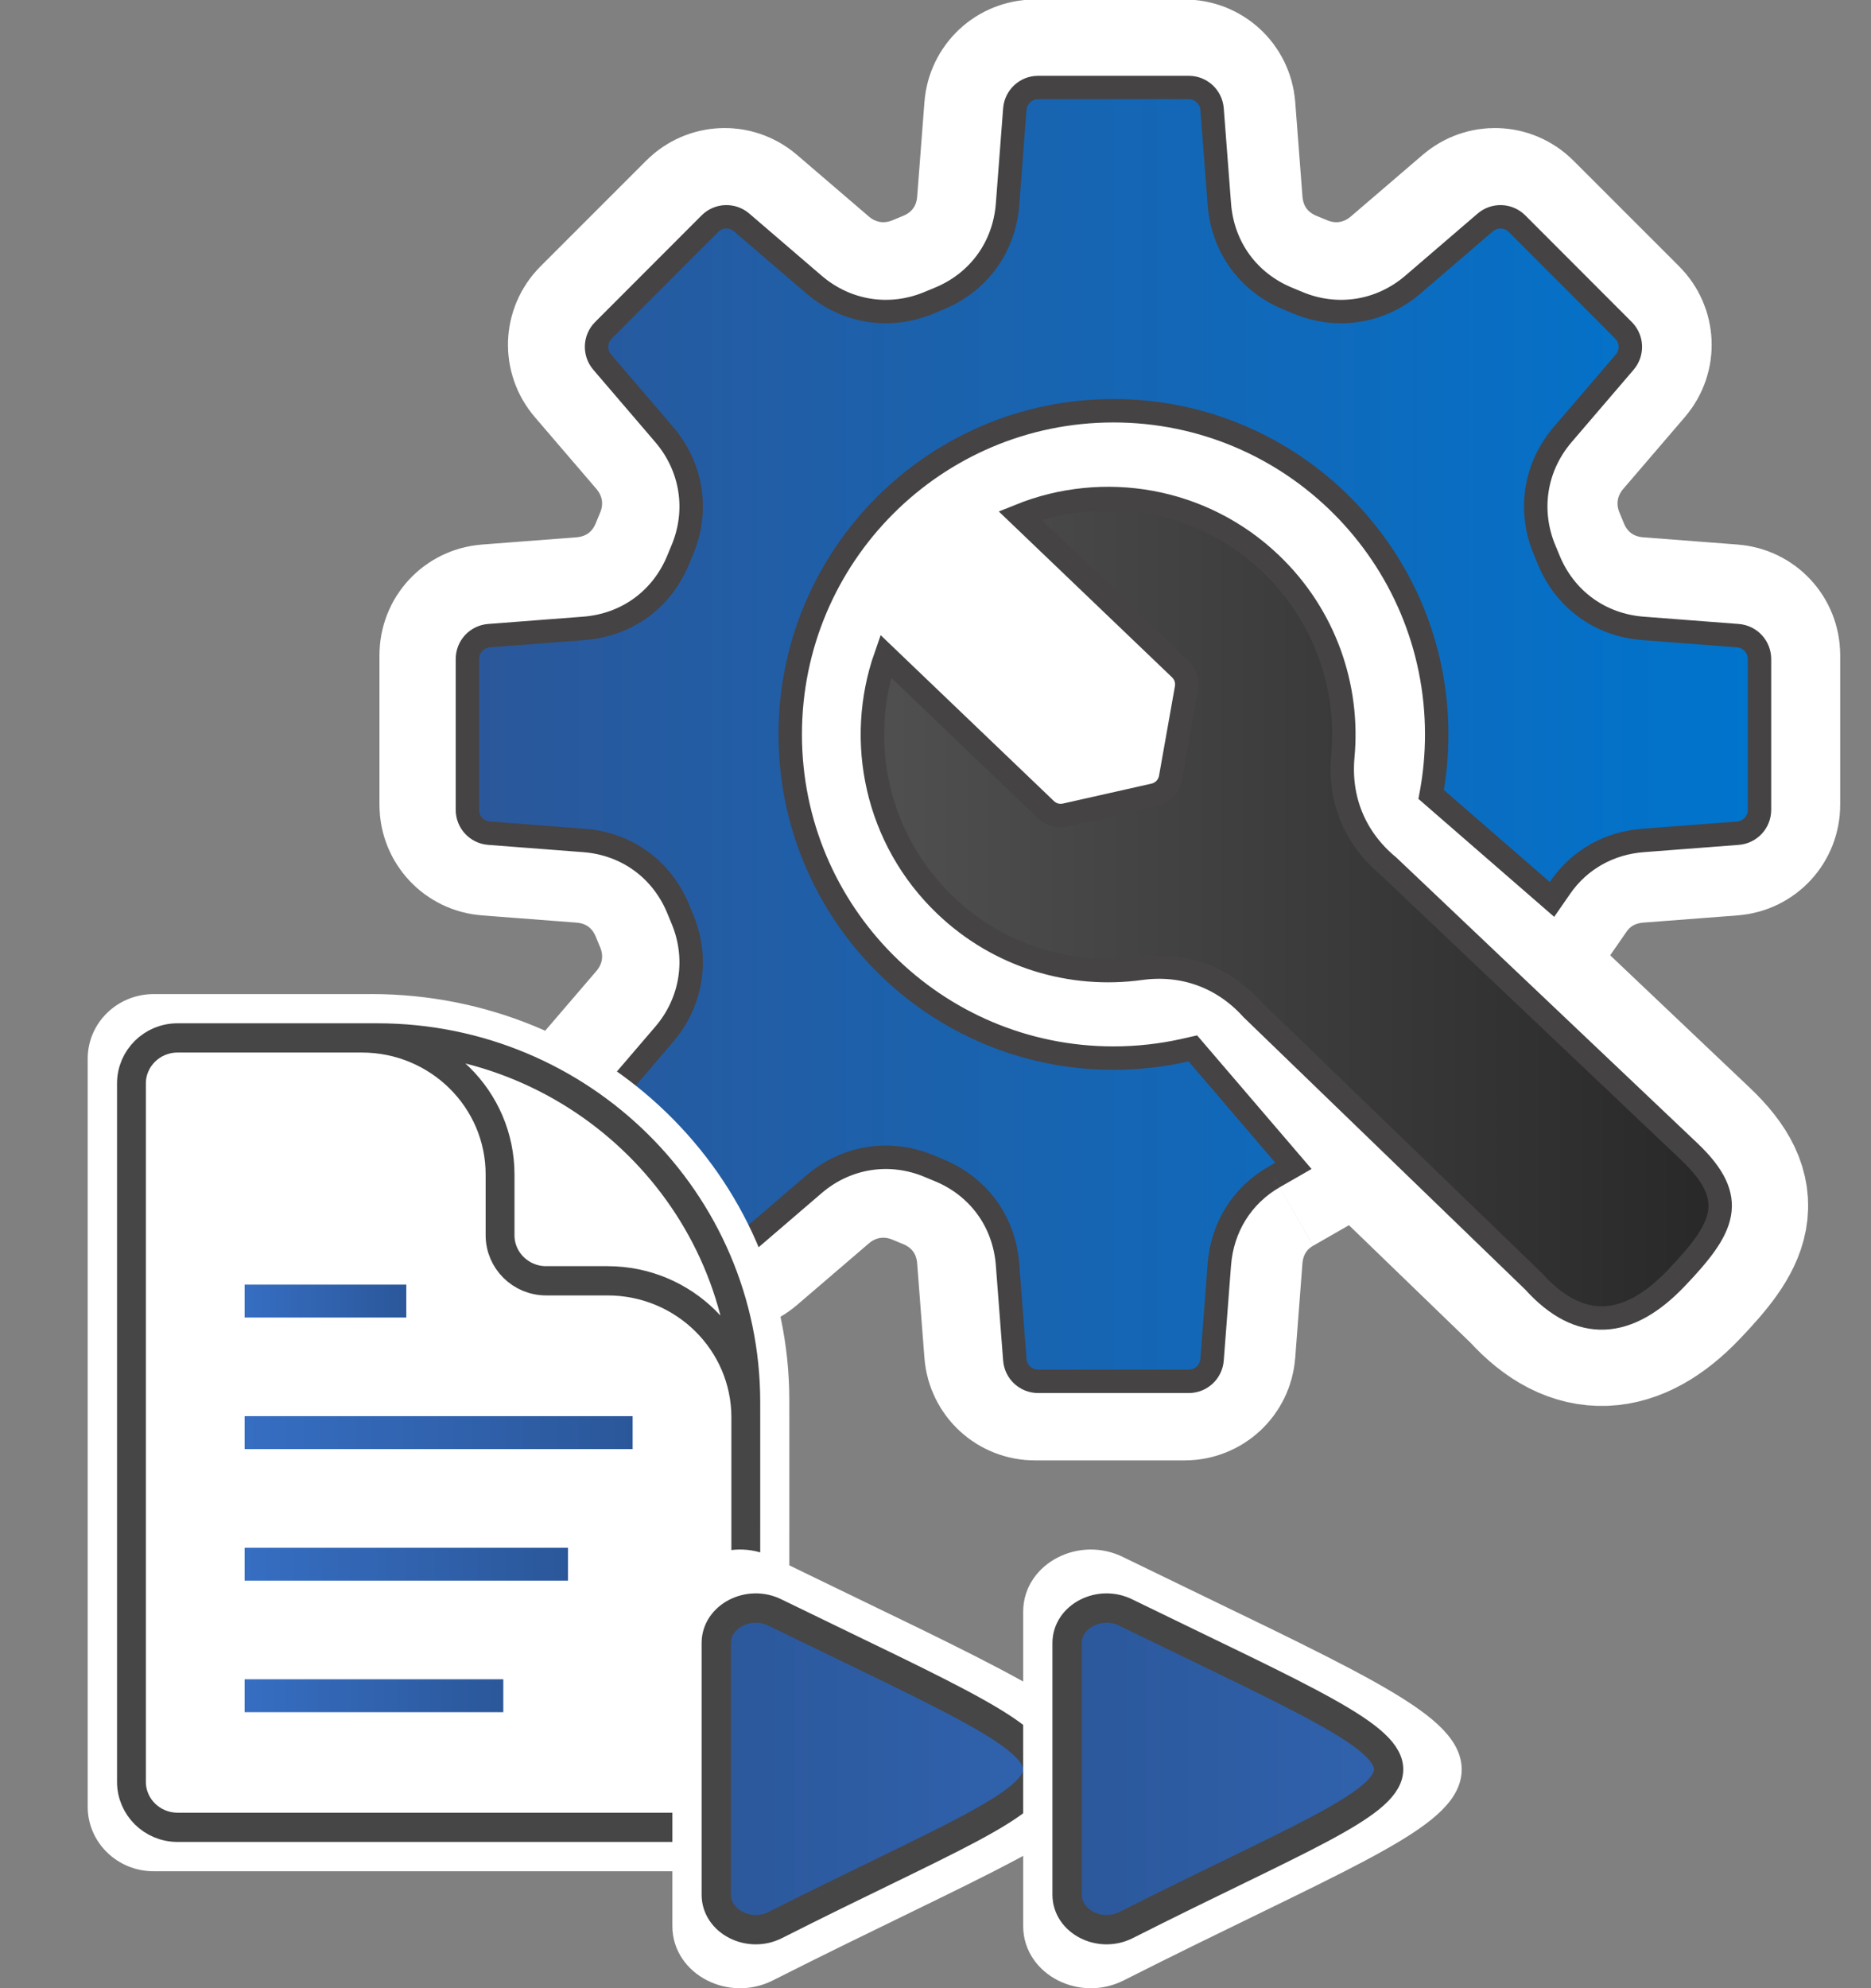
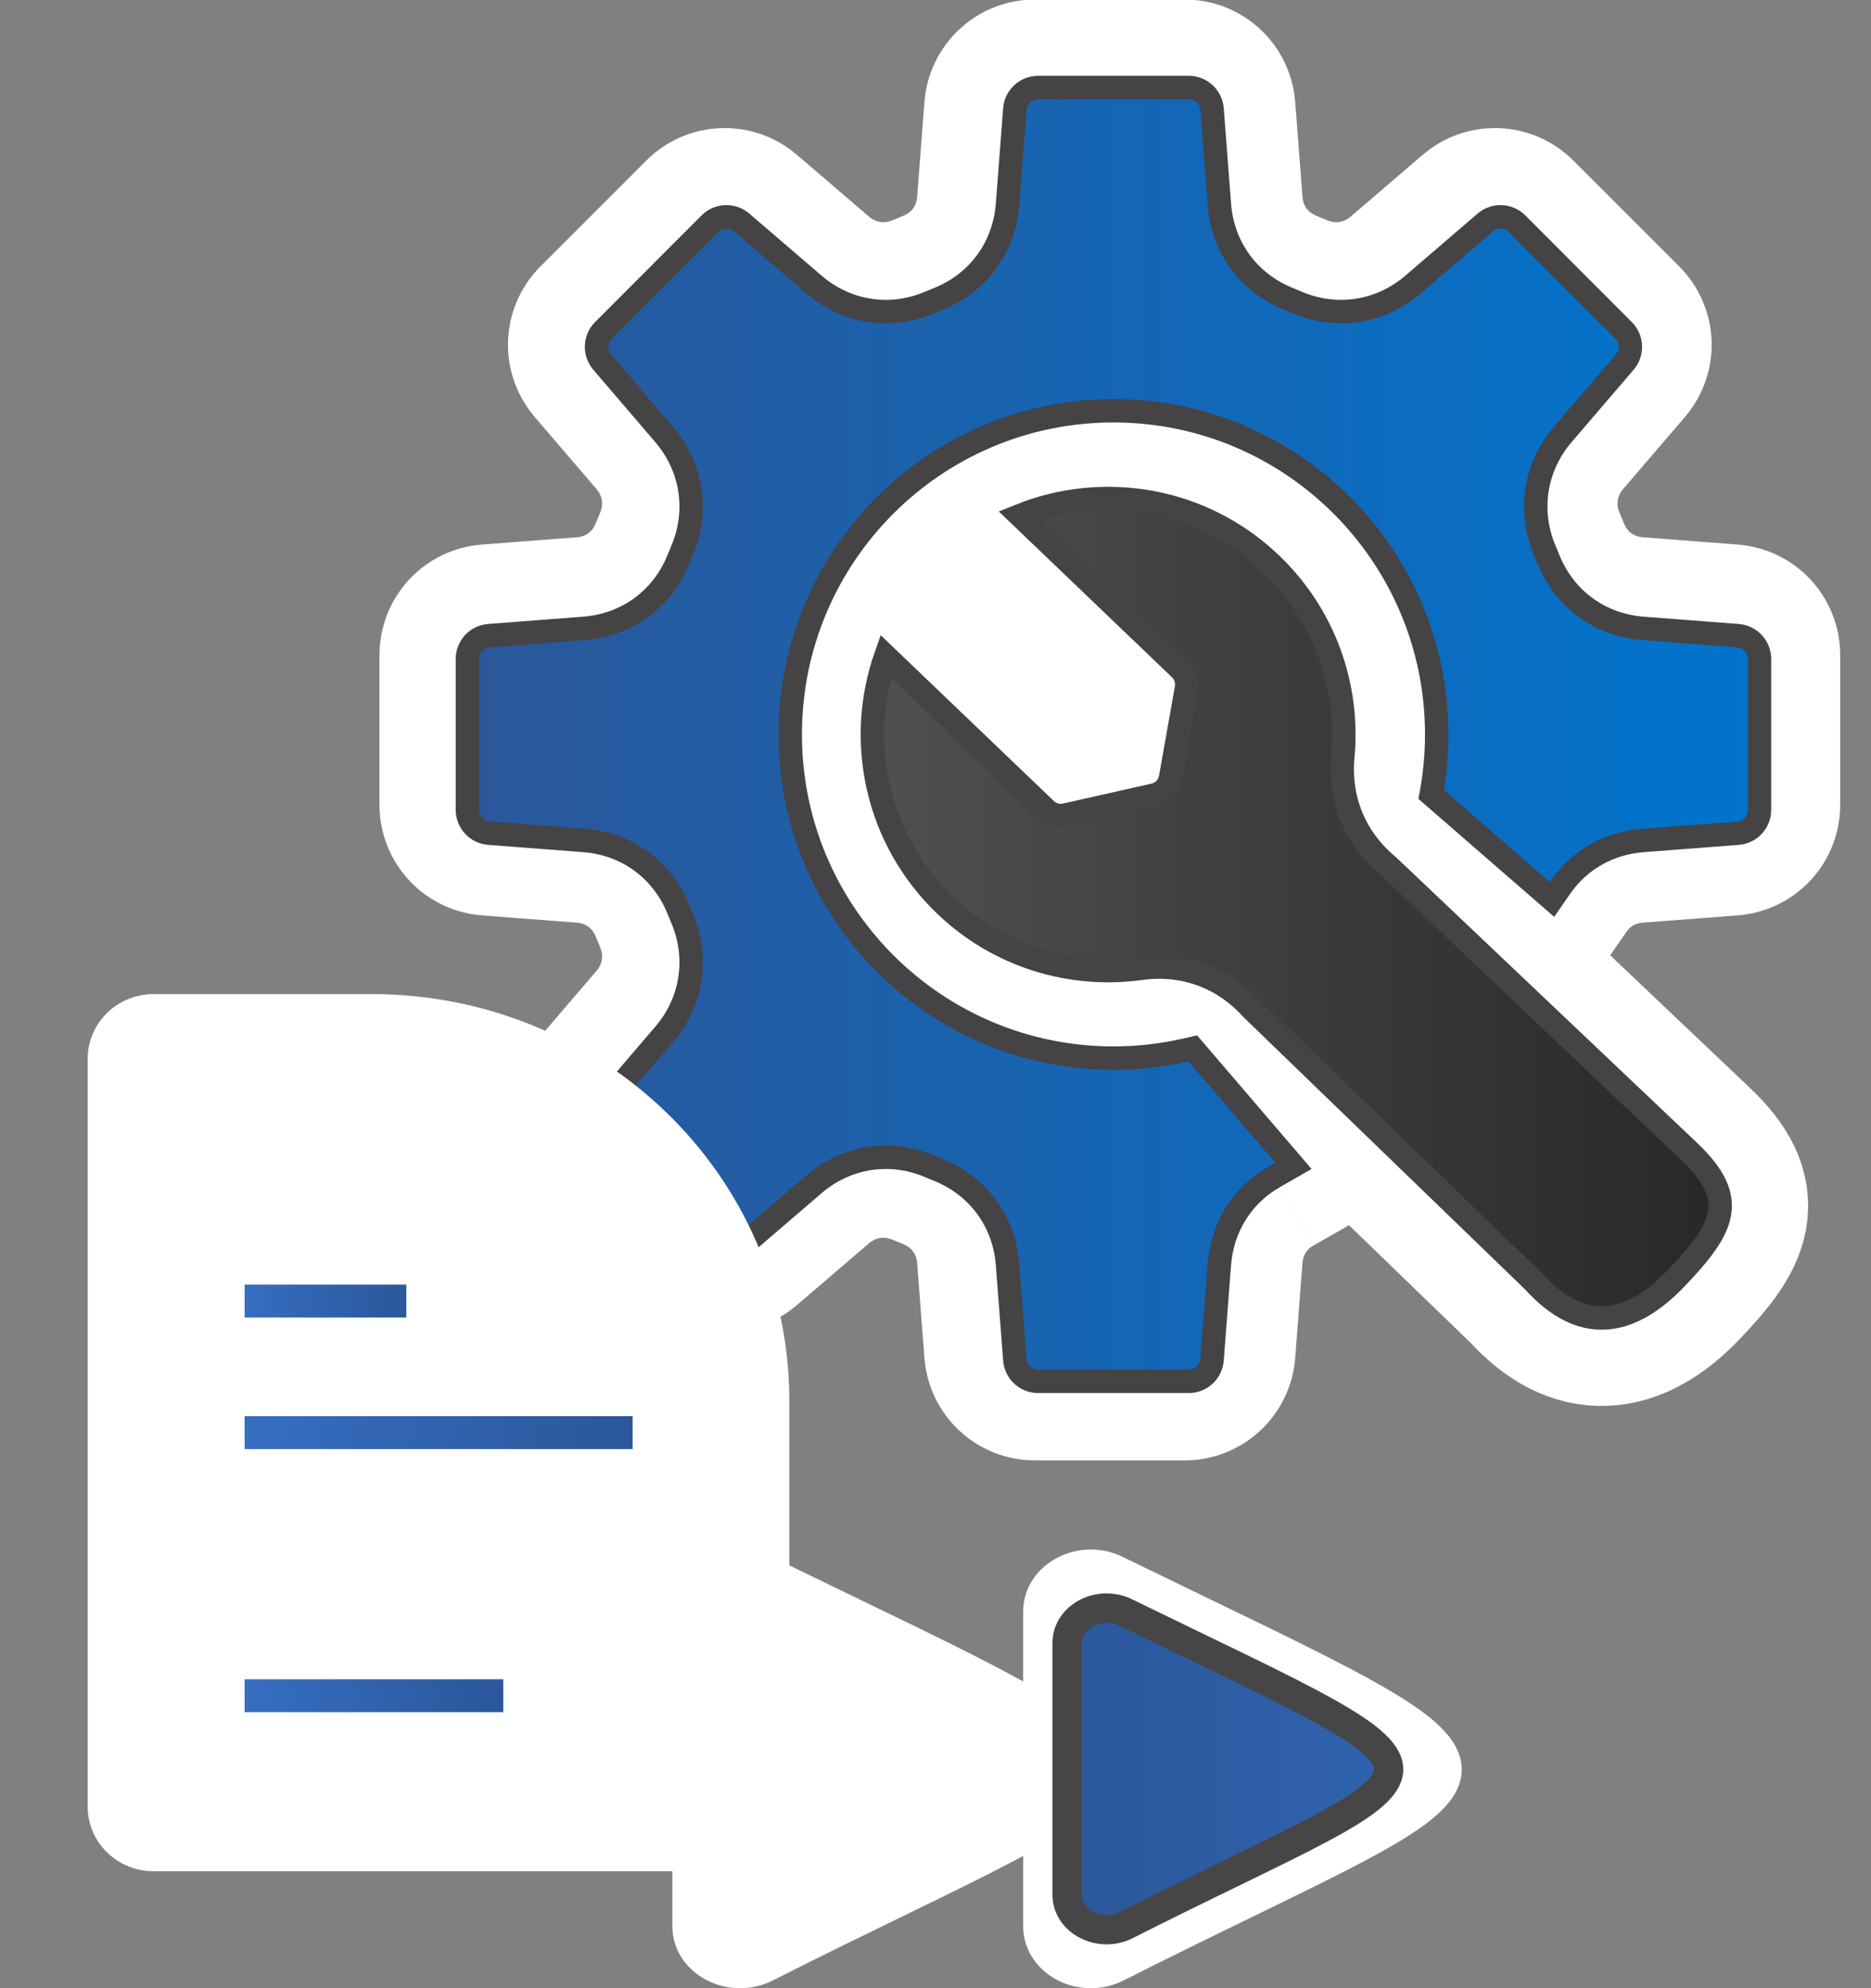
<svg xmlns="http://www.w3.org/2000/svg" xmlns:xlink="http://www.w3.org/1999/xlink" width="64" height="68" viewBox="0 0 64 68" version="1.1" id="svg5" xml:space="preserve">
  <rect x="0" y="0" width="64" height="68" fill="#808080" stroke="none" />
  <defs id="defs2">
    <linearGradient id="linearGradient1">
      <stop style="stop-color:#000000;stop-opacity:1;" offset="0" id="stop1" />
      <stop style="stop-color:#000000;stop-opacity:0;" offset="1" id="stop2" />
    </linearGradient>
    <linearGradient id="linearGradient7541">
      <stop style="stop-color:#2b579a;stop-opacity:1;" offset="0" id="stop7537" />
      <stop style="stop-color:#366ec2;stop-opacity:1;" offset="1" id="stop7539" />
    </linearGradient>
    <linearGradient xlink:href="#swatch8" id="linearGradient7" gradientUnits="userSpaceOnUse" gradientTransform="matrix(0.395,0,0,0.792,57.517,12.81)" x1="7" y1="10.5" x2="17" y2="10.5" />
    <linearGradient id="swatch8">
      <stop style="stop-color:#366ec2;stop-opacity:1;" offset="0" id="stop13" />
      <stop style="stop-color:#2b579a;stop-opacity:1;" offset="1" id="stop14" />
    </linearGradient>
    <linearGradient xlink:href="#swatch8" id="linearGradient6-8" gradientUnits="userSpaceOnUse" gradientTransform="matrix(0.632,0,0,0.792,55.859,22.309)" x1="7" y1="10.5" x2="17" y2="10.5" />
    <linearGradient xlink:href="#swatch8" id="linearGradient5" gradientUnits="userSpaceOnUse" gradientTransform="matrix(0.79,0,0,0.792,54.753,19.143)" x1="7" y1="10.5" x2="17" y2="10.5" />
    <linearGradient id="linearGradient4" gradientTransform="matrix(2.996,0,0,0.25,53.648,14.393)" x1="2.214" y1="37.947" x2="5.376" y2="37.947" gradientUnits="userSpaceOnUse">
      <stop style="stop-color:#366ec2;stop-opacity:1;" offset="0" id="stop3" />
      <stop style="stop-color:#2b579a;stop-opacity:1;" offset="1" id="stop4" />
    </linearGradient>
    <linearGradient xlink:href="#linearGradient7541" id="linearGradient11" gradientUnits="userSpaceOnUse" x1="30.025" y1="36.781" x2="50.117" y2="36.781" gradientTransform="matrix(1.199,0,0,1.06,-7.362,32.607)" />
    <linearGradient xlink:href="#linearGradient888" id="linearGradient2-0" gradientUnits="userSpaceOnUse" gradientTransform="matrix(2.01,0,0,2.013,-5.239,-9.57)" x1="78.926" y1="94.314" x2="126.852" y2="94.314" />
    <linearGradient id="linearGradient888">
      <stop style="stop-color:#505050;stop-opacity:1;" offset="0" id="stop884" />
      <stop style="stop-color:#282828;stop-opacity:1;" offset="1" id="stop886" />
    </linearGradient>
    <linearGradient xlink:href="#linearGradient7541-4" id="linearGradient3-8" gradientUnits="userSpaceOnUse" gradientTransform="matrix(2.001,0,0,2.001,-108.023,-203.86)" x1="107.659" y1="181.883" x2="180.692" y2="181.883" />
    <linearGradient id="linearGradient7541-4">
      <stop style="stop-color:#2b579a;stop-opacity:1;" offset="0" id="stop7537-4" />
      <stop style="stop-color:#0074cd;stop-opacity:1;" offset="1" id="stop7539-5" />
    </linearGradient>
    <linearGradient xlink:href="#linearGradient7541-4" id="linearGradient7543" x1="107.659" y1="181.883" x2="180.692" y2="181.883" gradientUnits="userSpaceOnUse" gradientTransform="matrix(2.01,0,0,2.013,-109.023,-205.599)" />
    <linearGradient xlink:href="#linearGradient888" id="linearGradient890" x1="78.926" y1="94.314" x2="126.852" y2="94.314" gradientUnits="userSpaceOnUse" gradientTransform="matrix(2.01,0,0,2.013,-5.239,-9.57)" />
    <linearGradient xlink:href="#linearGradient7541" id="linearGradient17" gradientUnits="userSpaceOnUse" gradientTransform="matrix(1.199,0,0,1.06,4.638,32.607)" x1="30.025" y1="36.781" x2="50.117" y2="36.781" />
  </defs>
  <g id="layer1" transform="translate(-4.733,-11.101)" style="display:inline">
    <g id="layer1-9" transform="matrix(0.301,0,0,0.301,-11.613,-12.102)" style="display:inline">
      <path d="m 170.221,135.668 c 9.458,-3.81 20.679,-2.016 28.527,5.497 6.149,5.887 8.887,14.002 8.16,21.871 -0.454,4.912 1.388,9.342 5.19,12.48 L 246.275,207.94 c 5.704,5.412 3.932,8.715 -1.5,14.401 -5.43,5.687 -10.913,6.192 -16.178,0.352 l -32.005,-30.94 c -3.3,-3.661 -7.803,-5.306 -12.683,-4.632 -7.819,1.08 -16.038,-1.295 -22.187,-7.182 -7.848,-7.513 -10.14,-18.657 -6.764,-28.289 l 18.181,17.406 c 0.621,0.595 1.43,0.821 2.271,0.632 l 10.014,-2.252 c 1.002,-0.224 1.732,-0.987 1.912,-2.001 l 1.798,-10.119 c 0.15,-0.849 -0.111,-1.647 -0.733,-2.244 z" style="display:inline;fill:url(#linearGradient2-0);fill-opacity:1;fill-rule:evenodd;stroke:#ffffff;stroke-width:19.995;stroke-dasharray:none;stroke-opacity:1" id="path2-6" />
      <path d="m 198.587,210.012 c -3.641,2.088 -5.864,5.71 -6.184,9.889 l -0.822,10.737 c -0.105,1.388 -1.254,2.45 -2.646,2.45 h -17.017 c -1.393,0 -2.539,-1.061 -2.646,-2.451 l -0.823,-10.737 c -0.372,-4.863 -3.302,-8.862 -7.826,-10.684 -0.324,-0.13 -0.647,-0.265 -0.969,-0.402 -4.456,-1.899 -9.418,-1.133 -13.095,2.02 l -8.173,7.009 c -1.057,0.906 -2.619,0.846 -3.603,-0.138 L 122.752,205.674 c -0.984,-0.984 -1.044,-2.546 -0.138,-3.603 l 7.011,-8.175 c 3.153,-3.677 3.919,-8.638 2.02,-13.094 -0.137,-0.322 -0.27,-0.645 -0.4,-0.968 -1.823,-4.524 -5.822,-7.454 -10.685,-7.826 l -10.739,-0.823 c -1.389,-0.107 -2.451,-1.254 -2.451,-2.646 V 151.523 c 0,-1.393 1.061,-2.539 2.451,-2.646 l 10.737,-0.823 c 4.863,-0.374 8.862,-3.302 10.684,-7.826 0.131,-0.324 0.265,-0.647 0.402,-0.969 1.899,-4.456 1.133,-9.417 -2.02,-13.094 l -7.009,-8.174 c -0.906,-1.056 -0.846,-2.619 0.138,-3.603 l 12.032,-12.032 c 0.984,-0.984 2.546,-1.044 3.603,-0.138 l 8.175,7.011 c 3.677,3.153 8.638,3.918 13.094,2.02 0.322,-0.137 0.645,-0.27 0.968,-0.4 4.524,-1.823 7.454,-5.822 7.826,-10.686 l 0.823,-10.739 c 0.107,-1.389 1.254,-2.451 2.646,-2.451 h 17.017 c 1.393,0 2.539,1.061 2.646,2.451 l 0.823,10.738 c 0.372,4.864 3.302,8.863 7.827,10.686 0.324,0.13 0.647,0.264 0.969,0.401 4.456,1.899 9.417,1.133 13.093,-2.02 l 8.174,-7.011 c 1.056,-0.906 2.619,-0.846 3.603,0.138 l 12.032,12.032 c 0.984,0.984 1.044,2.547 0.138,3.603 l -7.011,8.174 c -3.154,3.677 -3.918,8.64 -2.018,13.097 0.137,0.32 0.27,0.643 0.4,0.966 1.823,4.524 5.823,7.452 10.686,7.826 l 10.738,0.823 c 1.389,0.107 2.451,1.254 2.451,2.646 v 17.017 c 0,1.393 -1.061,2.539 -2.451,2.646 l -10.738,0.823 c -3.78,0.29 -7.141,2.141 -9.305,5.259 l -0.97,1.399 -13.667,-11.859 0.025,-0.134 c 0.402,-2.19 0.603,-4.416 0.603,-6.642 0,-20.189 -16.366,-36.554 -36.554,-36.554 -20.189,0 -36.555,16.365 -36.555,36.554 0,20.189 16.366,36.555 36.555,36.555 2.716,0 5.429,-0.3 8.079,-0.898 l 0.895,-0.202 11.381,13.267 -2.194,1.259" style="display:inline;fill:url(#linearGradient3-8);fill-opacity:1;fill-rule:evenodd;stroke:#ffffff;stroke-width:19.885;stroke-dasharray:none;stroke-opacity:1" id="path3-8" />
      <ellipse style="display:inline;fill:#ffffff;fill-opacity:1;stroke:#ffffff;stroke-width:3.302;stroke-linecap:round;stroke-linejoin:round;stroke-miterlimit:5;stroke-dasharray:none;stroke-opacity:1;paint-order:stroke markers fill" id="path28-9" cx="179.492" cy="157.828" rx="37.16" ry="37.207" />
      <path d="m 199.089,210.826 c -3.659,2.101 -5.892,5.745 -6.214,9.95 l -0.826,10.804 c -0.106,1.397 -1.26,2.465 -2.659,2.465 h -17.1 c -1.4,0 -2.552,-1.067 -2.659,-2.466 l -0.827,-10.804 c -0.374,-4.893 -3.318,-8.916 -7.864,-10.75 -0.326,-0.131 -0.65,-0.266 -0.974,-0.404 -4.478,-1.911 -9.464,-1.14 -13.159,2.033 l -8.213,7.052 c -1.062,0.912 -2.632,0.852 -3.621,-0.139 l -12.091,-12.107 c -0.989,-0.99 -1.049,-2.562 -0.139,-3.625 l 7.045,-8.225 c 3.168,-3.699 3.938,-8.692 2.03,-13.175 -0.138,-0.324 -0.271,-0.649 -0.402,-0.973 -1.832,-4.552 -5.851,-7.5 -10.737,-7.874 l -10.792,-0.828 c -1.396,-0.107 -2.463,-1.262 -2.463,-2.662 v -17.122 c 0,-1.402 1.066,-2.555 2.463,-2.662 l 10.79,-0.828 c 4.887,-0.376 8.905,-3.323 10.736,-7.874 0.131,-0.326 0.266,-0.651 0.404,-0.975 1.909,-4.483 1.139,-9.475 -2.03,-13.175 l -7.043,-8.224 c -0.91,-1.063 -0.85,-2.635 0.139,-3.625 l 12.091,-12.106 c 0.989,-0.991 2.559,-1.051 3.621,-0.139 l 8.215,7.054 c 3.695,3.172 8.68,3.942 13.158,2.032 0.323,-0.137 0.648,-0.271 0.972,-0.402 4.546,-1.834 7.49,-5.858 7.864,-10.751 l 0.827,-10.805 c 0.107,-1.398 1.26,-2.466 2.659,-2.466 h 17.1 c 1.4,0 2.552,1.068 2.659,2.466 l 0.827,10.804 c 0.374,4.894 3.318,8.917 7.866,10.751 0.326,0.131 0.65,0.266 0.974,0.404 4.478,1.91 9.463,1.14 13.157,-2.032 l 8.214,-7.054 c 1.061,-0.912 2.631,-0.852 3.621,0.139 l 12.091,12.106 c 0.989,0.991 1.049,2.563 0.139,3.625 l -7.045,8.224 c -3.169,3.7 -3.937,8.693 -2.028,13.178 0.137,0.322 0.271,0.647 0.402,0.972 1.832,4.552 5.852,7.498 10.738,7.874 l 10.79,0.828 c 1.396,0.107 2.463,1.262 2.463,2.662 v 17.122 c 0,1.402 -1.066,2.555 -2.463,2.662 l -10.79,0.828 c -3.799,0.292 -7.176,2.154 -9.351,5.292 l -0.975,1.407 -13.734,-11.932 0.025,-0.135 c 0.404,-2.204 0.606,-4.443 0.606,-6.683 0,-20.313 -16.446,-36.78 -36.733,-36.78 -20.288,0 -36.734,16.466 -36.734,36.78 0,20.313 16.446,36.78 36.734,36.78 2.73,0 5.455,-0.302 8.118,-0.904 l 0.899,-0.203 11.437,13.349 -2.205,1.266" style="display:inline;fill:url(#linearGradient7543);fill-opacity:1;fill-rule:evenodd;stroke:#454344;stroke-width:2.662;stroke-dasharray:none;stroke-opacity:1" id="path14-7" />
      <path d="m 170.221,135.668 c 9.458,-3.81 20.679,-2.016 28.527,5.497 6.149,5.887 8.887,14.002 8.16,21.871 -0.454,4.912 1.388,9.342 5.19,12.48 L 246.275,207.94 c 5.704,5.412 3.932,8.715 -1.5,14.401 -5.43,5.687 -10.913,6.192 -16.178,0.352 l -32.005,-30.94 c -3.3,-3.661 -7.803,-5.306 -12.683,-4.632 -7.819,1.08 -16.038,-1.295 -22.187,-7.182 -7.848,-7.513 -10.14,-18.657 -6.764,-28.289 l 18.181,17.406 c 0.621,0.595 1.43,0.821 2.271,0.632 l 10.014,-2.252 c 1.002,-0.224 1.732,-0.987 1.912,-2.001 l 1.798,-10.119 c 0.15,-0.849 -0.111,-1.647 -0.733,-2.244 z" style="display:inline;fill:url(#linearGradient890);fill-opacity:1;fill-rule:evenodd;stroke:#454344;stroke-width:2.662;stroke-dasharray:none;stroke-opacity:1" id="path16-4" />
    </g>
    <g id="g14" transform="translate(3,-0.514)">
      <path stroke-linecap="round" stroke-linejoin="round" d="M 28.196,63.952 V 60.058 c 0,-2.765 -2.309,-5.006 -5.158,-5.006 H 20.745 c -0.95,0 -1.719,-0.747 -1.719,-1.669 v -2.225 c 0,-2.765 -2.31,-5.006 -5.158,-5.006 H 11.001 m 3.439,0 H 6.989 c -0.949,0 -1.719,0.748 -1.719,1.669 v 25.589 c 0,0.921 0.77,1.669 1.719,1.669 H 26.476 c 0.949,0 1.719,-0.748 1.719,-1.669 V 59.502 c 0,-7.373 -6.159,-13.351 -13.756,-13.351 z" id="path5" style="display:inline;fill:#ffffff;fill-opacity:1;stroke:#ffffff;stroke-width:1.074;stroke-dasharray:none;stroke-opacity:1" />
      <g id="g1" transform="matrix(1.401,0,0,1.421,-74.352,26.1)" style="stroke-width:0.704">
-         <path id="path3" style="fill:#ffffff;stroke:#ffffff;stroke-width:1.056;stroke-linecap:round;stroke-linejoin:round;stroke-miterlimit:5;stroke-opacity:1;paint-order:stroke markers fill" d="m 71.465,20.882 c -0.491,-0.365 -1.088,-0.608 -1.752,-0.713 -0.169,-0.027 -0.227,-0.029 -1.187,-0.036 -0.99,-0.008 -1.01,-0.008 -1.081,-0.035 -0.17,-0.064 -0.288,-0.167 -0.363,-0.319 l -0.047,-0.095 -0.008,-0.94 c -0.008,-0.927 -0.011,-1.004 -0.056,-1.289 -0.087,-0.548 -0.323,-1.106 -0.668,-1.579 -0.061,-0.084 -0.109,-0.154 -0.107,-0.156 0.005,-0.005 0.26,0.083 0.439,0.152 1.461,0.565 2.72,1.501 3.674,2.73 0.504,0.649 0.92,1.399 1.201,2.163 0.035,0.094 0.061,0.176 0.059,0.182 -0.002,0.006 -0.049,-0.023 -0.105,-0.064 z m -12.982,12.38 c -0.235,-0.065 -0.417,-0.261 -0.453,-0.489 -0.018,-0.115 -0.018,-16.854 0,-16.969 0.036,-0.231 0.219,-0.425 0.458,-0.489 0.105,-0.028 4.752,-0.027 4.992,7.56e-4 0.981,0.115 1.828,0.707 2.254,1.575 0.139,0.284 0.235,0.631 0.265,0.956 0.008,0.084 0.013,0.502 0.013,0.991 5.1e-5,0.913 0.002,0.95 0.07,1.175 0.143,0.472 0.553,0.886 1.034,1.043 0.214,0.07 0.186,0.068 1.263,0.078 1.077,0.01 1.107,0.012 1.42,0.082 0.83,0.186 1.56,0.756 1.928,1.508 0.167,0.341 0.249,0.648 0.275,1.038 0.017,0.251 0.017,8.883 -2.03e-4,9.004 -0.033,0.234 -0.215,0.431 -0.458,0.496 -0.098,0.026 -12.967,0.026 -13.062,-6.09e-4 z m 7.54,-2.472 0.003,-0.504 h -3.008 -3.008 v 0.508 0.508 l 3.005,-0.003 3.005,-0.003 z m 1.996,-3.005 v -0.508 h -4.004 -4.004 v 0.508 0.508 h 4.004 4.004 z m 2.005,-2.995 v -0.508 h -5.007 -5.007 v 0.508 0.508 h 5.007 5.007 z M 64.021,21.788 v -0.501 h -2.005 -2.005 v 0.501 0.501 h 2.005 2.005 z" />
-         <path stroke-linecap="round" stroke-linejoin="round" d="m 72.517,26.48 v -2.558 c 0,-1.816 -1.511,-3.288 -3.375,-3.288 h -1.5 c -0.621,0 -1.125,-0.491 -1.125,-1.096 v -1.462 c 0,-1.816 -1.511,-3.288 -3.375,-3.288 h -1.875 m 2.25,0 h -4.875 c -0.621,0 -1.125,0.491 -1.125,1.096 v 16.808 c 0,0.605 0.504,1.096 1.125,1.096 h 12.75 c 0.621,0 1.125,-0.491 1.125,-1.096 v -9.135 c 0,-4.843 -4.029,-8.769 -9,-8.769 z" id="path1" style="fill:#ffffff;fill-opacity:1;stroke:#464646;stroke-width:0.704;stroke-dasharray:none;stroke-opacity:1" />
        <rect style="fill:url(#linearGradient4);stroke:none;stroke-width:0.704;stroke-miterlimit:5;paint-order:stroke markers fill" id="rect1" width="9.474" height="0.792" x="60.28" y="23.892" />
-         <rect style="fill:url(#linearGradient5);stroke:none;stroke-width:0.944;stroke-miterlimit:5;paint-order:stroke markers fill" id="rect4" width="7.895" height="0.792" x="60.28" y="27.059" />
        <rect style="fill:url(#linearGradient6-8);stroke:none;stroke-width:0.818;stroke-miterlimit:5;paint-order:stroke markers fill" id="rect5" width="6.316" height="0.792" x="60.28" y="30.225" />
        <rect style="fill:url(#linearGradient7);stroke:none;stroke-width:0.668;stroke-miterlimit:5;paint-order:stroke markers fill" id="rect6" width="3.948" height="0.792" x="60.28" y="20.726" />
      </g>
    </g>
    <path stroke-linecap="round" stroke-linejoin="round" d="m 28.36,66.219 c 0,-1.145 1.398,-1.863 2.522,-1.295 15.494,7.554 14.425,6.065 0,13.353 -1.124,0.568 -2.522,-0.15 -2.522,-1.295 V 66.22 Z" id="path15" style="fill:#ffffff;fill-opacity:1;stroke:#ffffff;stroke-width:1.255;stroke-opacity:1" />
-     <path stroke-linecap="round" stroke-linejoin="round" d="m 29.235,67.295 c 0,-0.916 1.119,-1.491 2.018,-1.036 12.395,6.043 11.54,4.852 0,10.682 -0.899,0.454 -2.018,-0.12 -2.018,-1.036 v -8.61 z" id="path2" style="fill:url(#linearGradient11);fill-opacity:1;stroke:#464646;stroke-width:1.004;stroke-opacity:1" />
    <path stroke-linecap="round" stroke-linejoin="round" d="m 40.36,66.219 c 0,-1.145 1.398,-1.863 2.522,-1.295 15.494,7.554 14.425,6.065 0,13.353 -1.124,0.568 -2.522,-0.15 -2.522,-1.295 V 66.221 Z" id="path16" style="fill:#ffffff;fill-opacity:1;stroke:#ffffff;stroke-width:1.255;stroke-opacity:1" />
    <path stroke-linecap="round" stroke-linejoin="round" d="m 41.235,67.295 c 0,-0.916 1.119,-1.491 2.018,-1.036 12.395,6.043 11.54,4.852 0,10.682 -0.899,0.454 -2.018,-0.12 -2.018,-1.036 v -8.61 z" id="path17" style="fill:url(#linearGradient17);fill-opacity:1;stroke:#464646;stroke-width:1.004;stroke-opacity:1" />
  </g>
</svg>